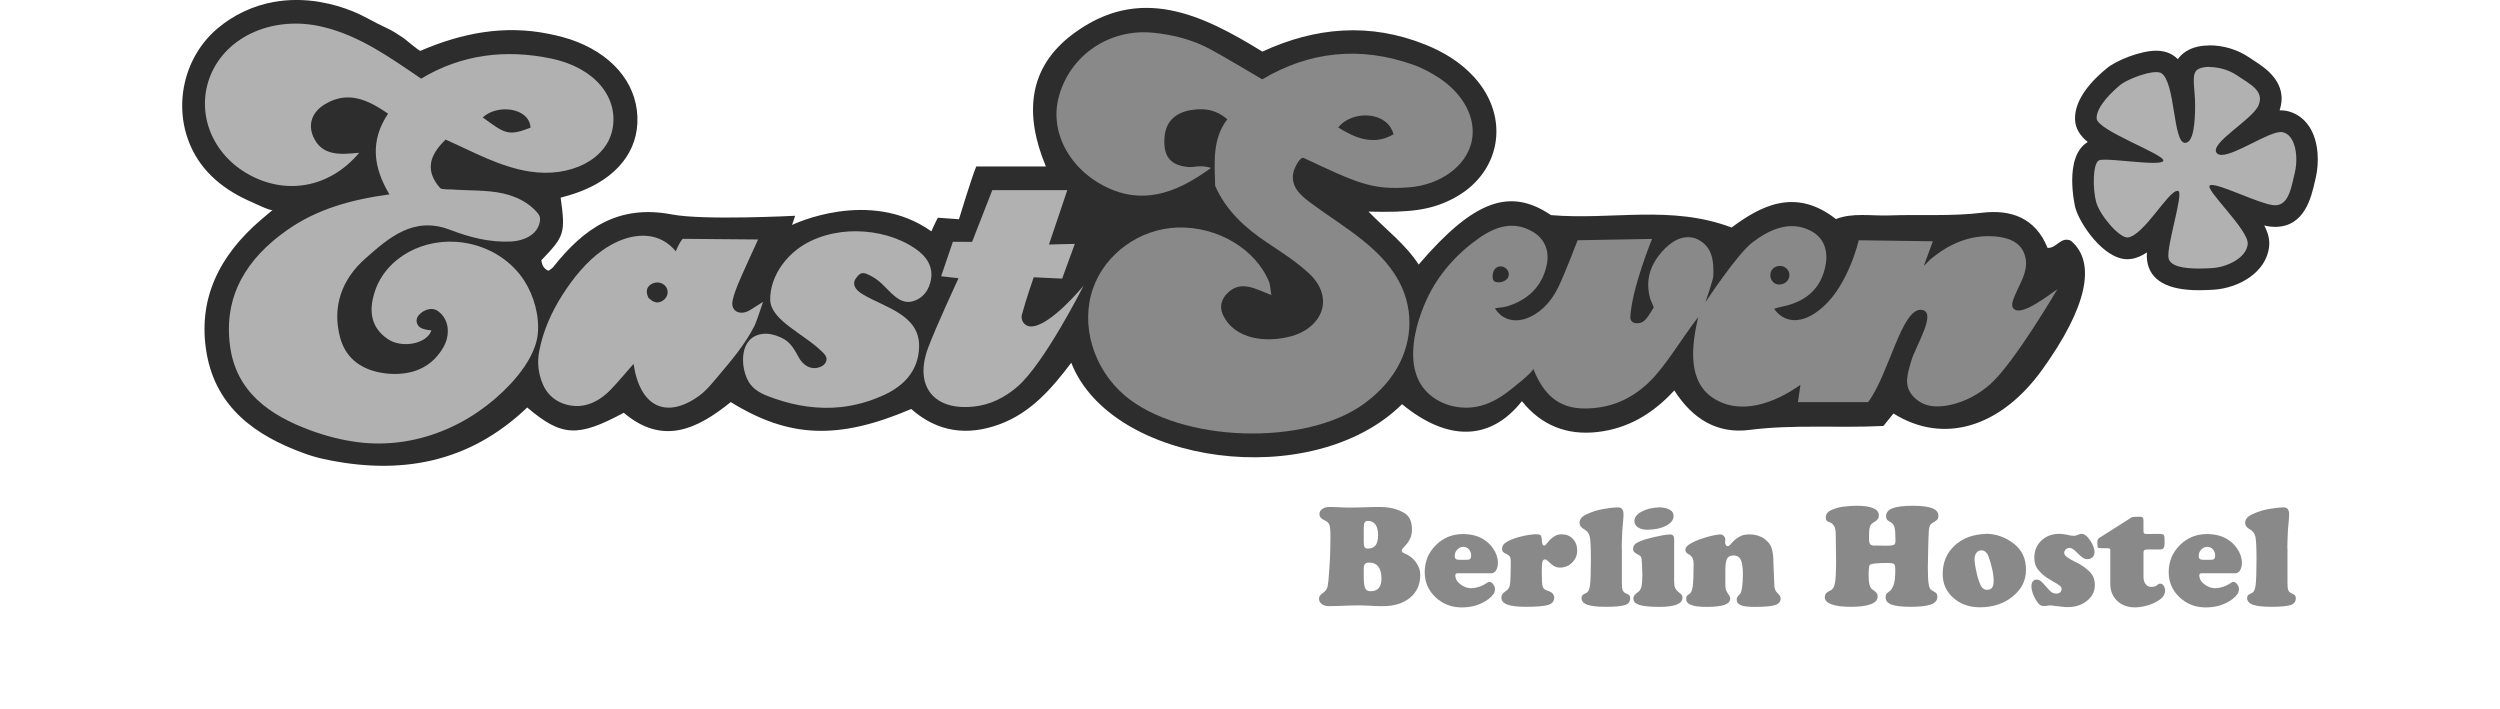
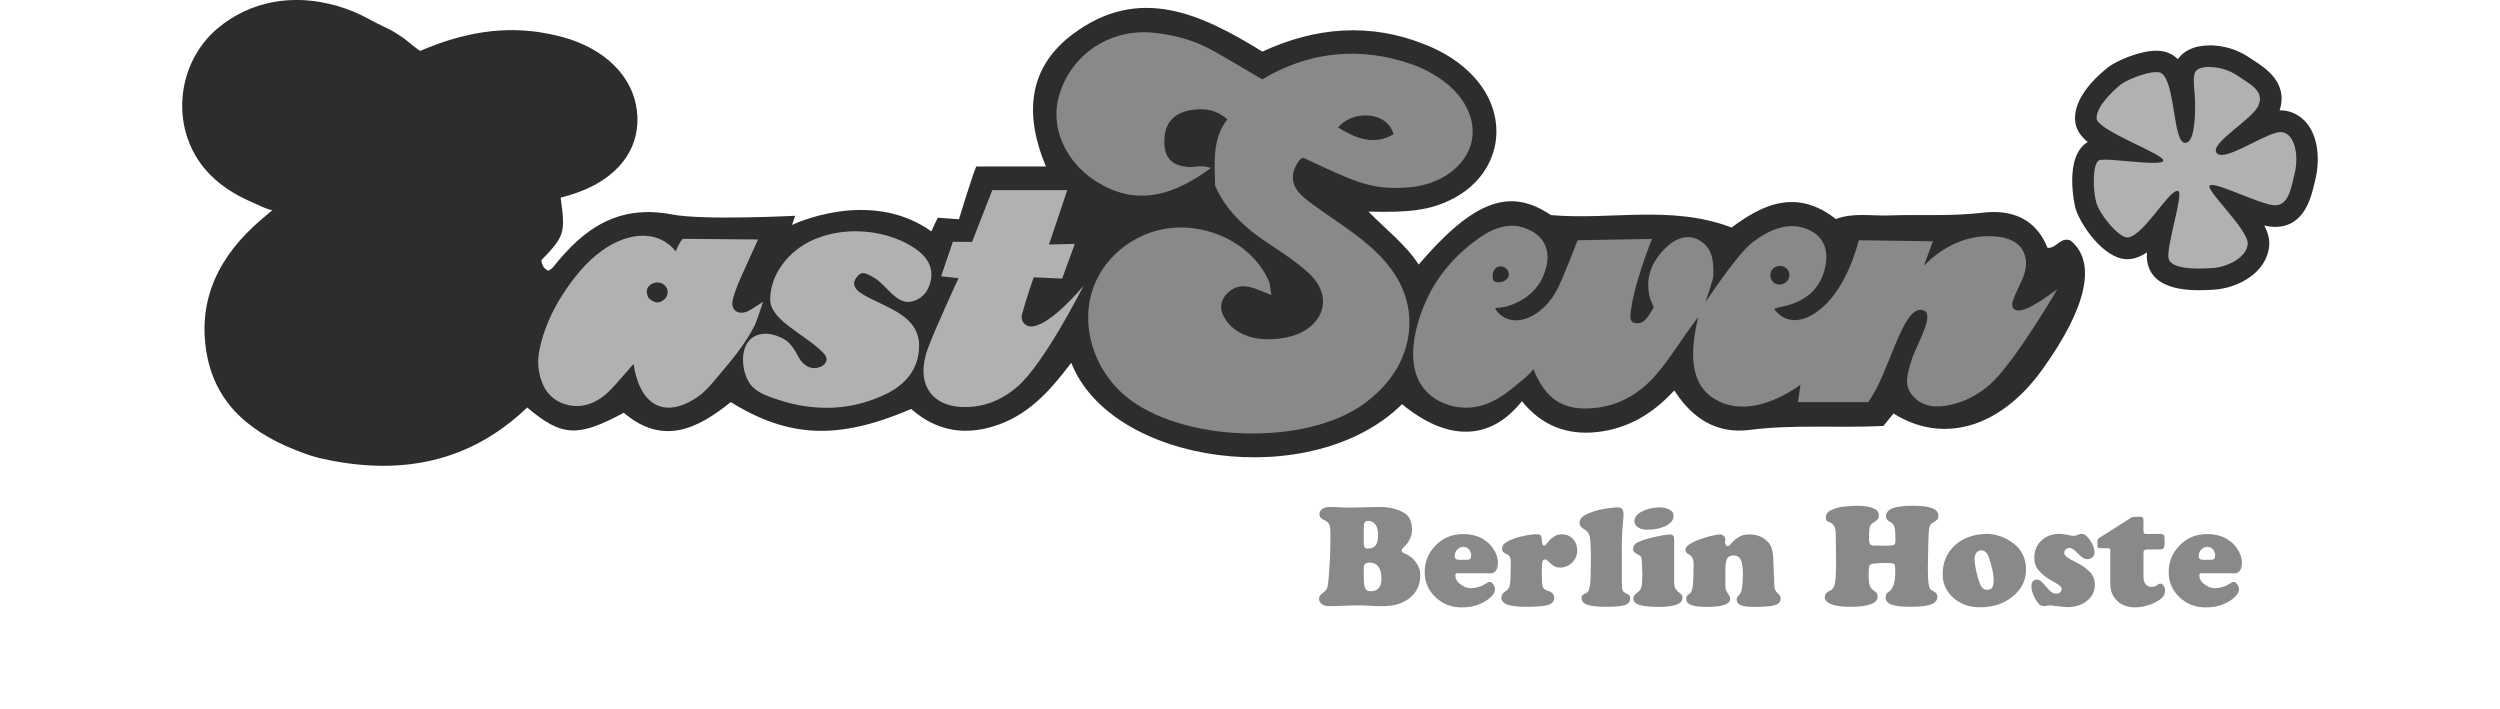
<svg xmlns="http://www.w3.org/2000/svg" width="247" height="70" viewBox="0 0 247 70" fill="none">
  <g clip-path="url(#clip0_4139_48)">
    <path d="M31.63 0.201C32.737 0.389 33.827 0.701 34.865 1.124C36.01 1.586 37.058 2.257 38.169 2.752C38.773 3.022 39.348 3.41 39.901 3.782C40.084 3.906 41.434 5.069 41.536 5.022C45.631 3.257 49.802 2.457 54.161 3.334C55.132 3.526 56.107 3.769 57.022 4.137C60.93 5.688 63.126 8.689 62.973 12.159C62.824 15.45 60.398 18.04 56.315 19.266C56.005 19.36 55.694 19.446 55.392 19.531C55.877 23.027 55.783 23.331 53.484 25.715C53.544 26.143 53.68 26.523 54.183 26.754C54.332 26.639 54.544 26.536 54.676 26.365C57.673 22.574 61.083 20.168 66.395 21.189C69.511 21.788 78.561 21.318 78.561 21.318L78.259 22.224C78.259 22.224 85.879 18.506 92.021 22.856C92.357 22.074 92.66 21.51 92.66 21.51L94.745 21.66C94.745 21.66 95.997 17.531 96.452 16.45H103.336C101.186 11.313 101.548 6.671 106.039 3.338C112.598 -1.534 118.724 1.402 124.722 5.099C129.983 2.667 135.355 2.21 140.829 4.411C142.617 5.129 144.239 6.112 145.563 7.53C149.364 11.608 148.291 17.352 143.285 19.762C141.264 20.736 139.348 21.019 135.206 20.907C136.981 22.728 138.867 24.134 140.165 26.139C145.661 19.715 149.224 18.535 153.238 21.254C159.304 21.767 165.055 20.215 171.082 22.476C173.913 20.378 177.352 18.476 181.388 21.643C183.057 20.989 184.874 21.348 186.662 21.284C189.718 21.172 192.775 21.39 195.835 21.019C198.683 20.677 201.105 21.523 202.297 24.489C203.2 24.557 203.608 23.322 204.604 23.784C207.154 25.938 206.201 30.361 201.782 36.511C197.649 42.264 191.996 43.935 187.075 40.853C186.73 41.281 186.385 41.708 186.083 42.084C181.605 42.311 177.221 41.913 172.845 42.477C169.703 42.879 167.251 41.443 165.421 38.575C163.284 40.905 160.811 42.341 157.839 42.682C154.834 43.029 152.293 42.046 150.365 39.635C147.261 43.563 143.047 43.653 138.522 39.934C129.689 48.67 109.806 45.948 105.839 35.84C103.889 38.43 101.829 40.776 98.794 41.905C95.584 43.101 92.617 42.7 90.029 40.409C82.844 43.477 77.978 43.298 72.197 39.725C68.941 42.362 65.501 44.076 61.628 40.781C57.081 43.23 55.498 43.153 52.088 40.259C46.342 45.764 39.471 47.003 31.894 45.332C31.247 45.191 30.613 44.995 29.991 44.768C25.232 43.033 21.363 40.264 20.422 34.938C19.473 29.541 21.703 25.215 25.756 21.741C26.062 21.476 26.373 21.22 26.944 20.736C26.769 20.882 25.181 20.1 24.943 19.997C24.262 19.702 23.593 19.373 22.959 18.984C21.754 18.249 20.665 17.313 19.83 16.163C16.821 12.009 17.634 6.094 21.461 2.834C23.044 1.487 24.994 0.564 27.037 0.197C28.557 -0.077 30.11 -0.06 31.63 0.197V0.201Z" fill="#2D2D2D" />
    <path d="M119.656 16.587C116.702 18.736 113.48 20.224 109.857 18.732C105.89 17.099 103.668 13.24 104.583 9.667C105.656 5.47 109.597 2.795 113.952 3.235C115.957 3.44 117.868 3.932 119.631 4.893C121.299 5.804 122.921 6.8 124.709 7.838C129.357 5.077 134.38 4.539 139.603 6.389C140.455 6.688 141.276 7.12 142.038 7.607C144.639 9.266 145.912 11.761 145.388 14.031C144.831 16.446 142.277 18.283 139.161 18.514C135.551 18.779 134.116 18.099 128.812 15.608C128.442 15.433 127.914 16.604 127.846 16.817C127.629 17.488 127.723 18.142 128.114 18.732C128.485 19.288 129.034 19.698 129.57 20.1C132.775 22.484 136.853 24.617 138.526 28.434C139.85 31.447 139.31 34.819 137.334 37.409C136.624 38.34 135.764 39.152 134.823 39.849C129.017 44.131 116.621 43.734 111.138 39.084C108.014 36.434 106.728 32.105 107.988 28.498C109.193 25.057 112.62 22.591 116.357 22.48C120.29 22.36 124.066 24.608 125.394 27.874C125.509 28.16 125.509 28.656 125.616 29.152C124.032 28.553 122.589 27.617 121.235 28.998C120.665 29.579 120.473 30.34 120.81 31.07C121.98 33.609 125.198 33.878 127.604 33.212C128.595 32.934 129.54 32.387 130.141 31.541C131.235 29.998 130.656 28.25 129.374 27.053C128.114 25.874 126.629 24.925 125.181 23.963C123.006 22.51 121.133 20.805 120.056 18.356C119.997 16.048 119.763 13.719 121.261 11.783C120.158 10.838 119.094 10.714 118.009 10.83C116.357 11.005 115.174 11.817 115.05 13.599C114.914 15.548 115.71 16.33 117.374 16.501C117.983 16.565 118.532 16.253 119.643 16.587H119.656ZM137.679 13.27C137.075 10.937 133.546 10.877 132.218 12.599C133.827 13.582 135.645 14.45 137.679 13.27Z" fill="#898989" />
-     <path d="M52.825 34.297C52.335 35.661 51.36 36.943 50.441 37.93C46.576 42.067 41.004 44.422 35.321 43.683C33.729 43.477 32.162 43.067 30.655 42.511C26.675 41.041 23.312 38.746 22.721 34.131C22.078 29.16 24.428 25.497 28.378 22.724C31.354 20.634 34.746 19.711 38.475 19.206C36.866 16.514 36.547 13.911 38.343 11.227C36.308 9.834 34.371 8.941 32.111 10.291C30.894 11.018 30.383 12.214 30.949 13.501C31.817 15.475 33.686 15.258 35.487 15.095C32.562 18.591 28.127 19.356 24.326 17.095C20.826 15.014 19.358 11.005 20.792 7.462C22.384 3.53 27.075 1.5 31.89 2.654C35.517 3.522 38.492 5.65 41.608 7.77C45.622 5.355 49.99 4.842 54.506 5.795C58.708 6.68 61.113 9.552 60.521 12.727C59.959 15.749 56.362 17.578 52.327 16.946C49.347 16.48 46.75 14.992 44.026 13.792C42.43 15.33 41.966 16.843 43.485 18.582C43.621 18.741 44.469 18.706 44.681 18.719C45.103 18.753 45.524 18.77 45.95 18.783C46.793 18.813 47.636 18.83 48.474 18.916C50.151 19.087 51.769 19.604 52.957 20.865C53.306 21.236 53.433 21.467 53.319 21.989C53.038 23.254 51.68 23.801 50.513 23.861C48.398 23.972 46.397 23.446 44.469 22.707C40.876 21.331 38.458 23.459 36.113 25.527C33.771 27.587 32.771 30.306 33.618 33.4C34.206 35.541 35.904 36.618 38.032 36.883C39.961 37.122 41.893 36.712 43.192 35.178C43.511 34.802 43.792 34.396 43.988 33.943C44.422 32.938 44.337 31.737 43.528 30.947C43.234 30.66 42.889 30.481 42.481 30.536C42.013 30.6 41.566 30.857 41.293 31.25C41.059 31.588 41.14 32.062 41.463 32.314C41.787 32.566 42.242 32.588 42.621 32.643C42.217 33.951 39.709 34.481 38.271 33.472C36.589 32.297 36.436 30.648 37.028 28.818C38.117 25.451 41.902 23.369 45.852 23.98C48.236 24.348 50.458 25.664 51.782 27.707C52.757 29.207 53.323 31.254 53.127 33.049C53.08 33.464 52.978 33.883 52.829 34.289L52.825 34.297ZM47.695 11.603C49.87 13.168 50.16 13.501 52.42 12.612C52.301 10.633 49.147 10.244 47.695 11.603Z" fill="#B1B1B1" />
    <path d="M139.982 32.306C140.233 31.323 140.591 30.378 140.974 29.549C142.102 27.109 143.924 25.075 146.108 23.536C147.717 22.399 149.539 21.767 151.454 22.908C152.659 23.626 153.089 24.839 152.825 26.134C152.395 28.267 150.994 29.609 148.943 30.254C148.564 30.374 148.151 30.383 147.7 30.451C149.087 32.729 152.412 31.592 153.953 28.391C154.668 26.904 155.869 23.737 155.869 23.737L163.224 23.604C163.224 23.604 161.228 28.455 161.075 31.336C161.062 31.618 161.258 31.866 161.534 31.917C162.526 32.096 162.862 31.152 163.373 30.404C163.412 30.348 163.075 29.626 163.041 29.519C162.952 29.216 162.892 28.9 162.862 28.583C162.803 27.976 162.867 27.361 163.058 26.78C163.407 25.711 164.271 24.622 165.187 23.976C165.961 23.429 166.945 23.224 167.805 23.686C169.137 24.404 169.345 25.677 169.273 27.301C169.26 27.617 168.498 29.861 168.498 29.861C168.498 29.861 171.602 25.13 173.138 23.951C174.803 22.677 176.825 21.754 178.864 22.784C180.23 23.472 180.626 24.775 180.371 26.177C179.932 28.588 178.327 29.861 175.995 30.31C175.76 30.357 175.535 30.434 175.284 30.502C176.195 31.844 177.965 32.22 180.09 30.348C182.652 28.087 183.644 23.737 183.644 23.737L190.966 23.839L190.076 26.267C190.076 26.267 190.693 25.647 190.761 25.592C192.477 24.177 194.371 23.288 196.653 23.335C197.862 23.356 199.347 23.656 199.918 24.869C200.756 26.647 199.334 28.194 198.849 29.797C198.773 30.049 198.777 30.357 198.977 30.528C199.615 31.075 201.224 29.964 201.761 29.622C202.135 29.383 202.502 29.126 202.855 28.861C202.974 28.771 203.229 28.643 203.306 28.511C203.306 28.511 199.015 35.857 196.631 37.964C195.512 38.952 194.175 39.678 192.702 40.003C191.374 40.294 190.025 40.246 189.025 39.161C188.033 38.088 188.475 36.874 188.837 35.648C189.28 34.139 191.4 30.844 189.884 30.618C187.897 30.319 186.658 36.947 184.568 39.734H177.638L177.885 38.02C175.356 39.815 171.959 41.106 169.239 39.311C166.808 37.708 167.055 34.396 167.783 31.331C166.076 33.528 164.51 36.289 162.824 37.858C161.04 39.52 159.002 40.362 156.55 40.358C153.94 40.358 152.463 38.913 151.476 36.413C151.59 36.699 149.207 38.537 148.909 38.759C148.023 39.422 147.031 39.96 145.942 40.174C144.154 40.524 142.14 39.994 140.872 38.618C139.314 36.93 139.454 34.387 139.982 32.301V32.306ZM174.956 26.887C174.773 27.438 175.118 28.147 175.846 28.109C176.339 28.083 176.782 27.72 176.795 27.199C176.808 26.562 176.203 26.16 175.62 26.301C175.262 26.387 175.045 26.617 174.956 26.887ZM147.632 27.784C147.691 27.831 147.772 27.865 147.874 27.882C148.44 27.981 149.207 27.609 149.049 26.938C148.977 26.626 148.7 26.374 148.385 26.327C147.874 26.25 147.542 26.634 147.483 27.1C147.449 27.378 147.453 27.634 147.632 27.78V27.784Z" fill="#898989" />
    <path d="M64.539 27.981C63.918 28.229 63.73 28.746 64.071 29.43C64.829 30.156 65.459 30.019 66.034 29.002C65.761 28.092 65.314 27.673 64.539 27.981Z" fill="#2D2D2D" />
-     <path d="M74.198 33.353H74.206C74.206 33.336 74.206 33.319 74.206 33.306C74.206 33.323 74.202 33.34 74.198 33.357V33.353Z" fill="#898989" />
    <path d="M75.39 29.823C75.39 29.823 74.79 30.207 74.487 30.395C74.104 30.639 73.764 30.887 73.287 30.895C72.593 30.913 72.244 30.378 72.376 29.729C72.487 29.177 72.687 28.635 72.895 28.117C73.249 27.246 74.9 23.66 74.9 23.66L67.455 23.596C67.455 23.596 67.174 23.835 66.766 24.827C65.22 22.946 62.947 23.002 61.019 23.869C60.483 24.109 59.972 24.408 59.495 24.75C57.907 25.878 56.613 27.502 55.566 29.139C54.493 30.819 53.667 32.678 53.284 34.639C53.059 35.785 53.169 36.849 53.621 37.939C53.991 38.84 54.689 39.516 55.6 39.858C57.375 40.52 59.027 39.858 60.338 38.499C61.066 37.742 61.734 36.926 62.594 35.951C63.237 40.259 65.863 41.43 69.085 39.097C69.75 38.614 70.294 37.947 70.822 37.319C72.265 35.605 73.521 34.169 74.56 32.165C74.717 31.861 75.394 29.814 75.394 29.814L75.39 29.823ZM64.071 29.43C63.73 28.746 63.914 28.229 64.539 27.981C65.152 27.737 65.918 28.1 65.961 28.814C65.991 29.301 65.638 29.695 65.199 29.84C64.765 29.985 64.377 29.72 64.071 29.43Z" fill="#B1B1B1" />
    <path d="M90.391 24.54C88.726 23.408 86.657 22.878 84.661 22.848C82.665 22.818 80.413 23.356 78.736 24.651C78.161 25.096 77.654 25.622 77.233 26.216C76.535 27.203 76.079 28.399 76.096 29.622C76.114 30.729 77.152 31.622 77.952 32.242C79.059 33.105 80.272 33.806 81.277 34.802C81.443 34.968 81.613 35.152 81.656 35.387C81.711 35.721 81.469 36.045 81.166 36.195C80.204 36.674 79.323 36.109 78.876 35.242C78.621 34.746 78.297 34.195 77.884 33.815C77.471 33.434 76.786 33.148 76.228 33.032C75.607 32.904 74.926 32.977 74.389 33.323C72.989 34.233 73.261 36.836 74.151 37.99C74.739 38.751 75.666 39.08 76.543 39.383C78.642 40.118 80.881 40.46 83.099 40.217C84.58 40.054 86.028 39.635 87.377 39.007C89.352 38.093 90.774 36.571 90.808 34.216C90.85 31.113 87.454 30.387 85.317 29.122C85.053 28.964 84.784 28.793 84.597 28.549C84.359 28.237 84.308 27.861 84.538 27.536C84.67 27.352 84.81 27.16 85.006 27.049C85.376 26.844 85.866 27.173 86.194 27.344C86.564 27.541 86.892 27.814 87.198 28.105C88.037 28.891 88.918 30.152 90.225 29.754C91.021 29.511 91.634 28.93 91.91 27.929C92.328 26.408 91.549 25.322 90.395 24.536L90.391 24.54Z" fill="#B1B1B1" />
    <path d="M100.471 38.246C99.245 39.285 97.853 39.986 96.248 40.165C92.247 40.614 90.289 38.135 91.698 34.361C92.481 32.267 94.703 27.489 94.703 27.489L92.983 27.293L94.145 23.886L96.04 23.899L98.04 18.783H105.451L103.638 24.156L106.192 24.096L104.94 27.528L102.131 27.395C102.131 27.395 101.382 29.528 100.965 31.084C100.807 31.66 101.233 32.242 101.833 32.255C103.744 32.289 107.06 28.22 107.06 28.22C107.06 28.22 103.17 35.96 100.475 38.242L100.471 38.246Z" fill="#B1B1B1" />
    <path d="M135.1 59.833C135.002 59.829 134.912 59.825 134.823 59.825C134.725 59.816 134.631 59.812 134.534 59.812H134.244C134.023 59.812 133.801 59.812 133.584 59.821C133.367 59.825 133.146 59.833 132.924 59.842C132.656 59.85 132.384 59.859 132.107 59.872C131.83 59.88 131.558 59.885 131.29 59.885C131 59.885 130.766 59.816 130.588 59.679C130.409 59.543 130.319 59.368 130.319 59.158C130.319 59.06 130.345 58.97 130.392 58.889C130.439 58.808 130.507 58.731 130.596 58.662C130.656 58.624 130.707 58.585 130.754 58.547C130.8 58.508 130.843 58.47 130.885 58.432C131.022 58.308 131.107 58.167 131.145 58.017C131.183 57.867 131.213 57.684 131.23 57.474C131.239 57.436 131.247 57.397 131.252 57.359C131.256 57.32 131.26 57.278 131.26 57.226C131.29 56.867 131.315 56.513 131.341 56.158C131.367 55.803 131.388 55.449 131.405 55.09C131.413 54.739 131.422 54.389 131.435 54.038C131.447 53.688 131.447 53.329 131.447 52.97C131.447 52.418 131.413 52.047 131.345 51.858C131.277 51.67 131.12 51.517 130.868 51.401C130.86 51.401 130.851 51.401 130.847 51.393C130.843 51.388 130.834 51.384 130.826 51.384C130.673 51.316 130.558 51.234 130.477 51.136C130.4 51.038 130.362 50.927 130.362 50.803C130.362 50.589 130.451 50.418 130.639 50.286C130.822 50.153 131.06 50.089 131.349 50.089C131.511 50.089 131.677 50.089 131.843 50.098C132.009 50.102 132.175 50.111 132.35 50.119C132.512 50.128 132.678 50.136 132.844 50.14C133.005 50.145 133.171 50.149 133.337 50.149C133.58 50.149 133.818 50.149 134.061 50.14C134.304 50.132 134.546 50.128 134.797 50.119C135.04 50.111 135.278 50.102 135.521 50.098C135.764 50.093 136.002 50.089 136.245 50.089C136.36 50.089 136.475 50.089 136.594 50.098C136.709 50.102 136.828 50.111 136.956 50.119C137.594 50.179 138.177 50.358 138.705 50.657C139.237 50.957 139.501 51.504 139.501 52.299C139.501 52.636 139.45 52.923 139.344 53.158C139.237 53.389 139.122 53.585 138.995 53.739C138.867 53.893 138.752 54.021 138.646 54.124C138.539 54.226 138.488 54.316 138.488 54.393C138.488 54.44 138.501 54.483 138.531 54.525C138.56 54.564 138.607 54.598 138.675 54.628C138.684 54.636 138.701 54.645 138.726 54.658C138.752 54.666 138.773 54.679 138.79 54.688C139.246 54.871 139.612 55.158 139.897 55.551C140.182 55.944 140.323 56.363 140.323 56.807C140.323 57.748 139.986 58.496 139.318 59.051C138.646 59.607 137.752 59.889 136.632 59.889H136.321C136.219 59.889 136.117 59.885 136.011 59.876C135.904 59.876 135.802 59.876 135.7 59.868C135.598 59.863 135.496 59.855 135.389 59.846C135.291 59.846 135.198 59.846 135.1 59.838V59.833ZM134.738 52.098V53.564C134.738 53.807 134.768 53.974 134.823 54.064C134.883 54.158 134.981 54.2 135.125 54.2C135.483 54.2 135.742 54.094 135.908 53.88C136.07 53.666 136.155 53.333 136.155 52.876C136.155 52.418 136.07 52.072 135.896 51.829C135.721 51.585 135.474 51.465 135.159 51.465C135.006 51.465 134.895 51.512 134.836 51.611C134.772 51.709 134.742 51.871 134.742 52.106V52.093L134.738 52.098ZM134.738 56.196V56.863C134.738 57.491 134.785 57.91 134.874 58.111C134.968 58.316 135.151 58.414 135.432 58.414C135.781 58.414 136.04 58.312 136.219 58.102C136.398 57.893 136.487 57.581 136.487 57.166C136.487 56.654 136.385 56.261 136.185 55.991C135.981 55.722 135.687 55.585 135.304 55.585C135.091 55.585 134.946 55.628 134.861 55.718C134.776 55.807 134.738 55.97 134.738 56.214V56.201V56.196Z" fill="#898989" />
    <path d="M144.001 56.632C143.924 56.641 143.869 56.662 143.835 56.692C143.801 56.722 143.784 56.769 143.784 56.838C143.784 57.128 143.898 57.38 144.133 57.594C144.362 57.808 144.614 57.957 144.886 58.043C144.963 58.064 145.044 58.077 145.124 58.094C145.205 58.107 145.282 58.115 145.35 58.115C145.435 58.115 145.529 58.107 145.631 58.094C145.733 58.081 145.835 58.06 145.942 58.03C146.095 57.992 146.248 57.94 146.397 57.876C146.546 57.812 146.674 57.744 146.78 57.667C146.857 57.62 146.917 57.581 146.955 57.56C146.993 57.538 147.031 57.517 147.07 57.509C147.078 57.5 147.091 57.496 147.104 57.496H147.155C147.27 57.496 147.372 57.543 147.457 57.641C147.542 57.739 147.61 57.846 147.661 57.962C147.67 58.009 147.678 58.051 147.691 58.094C147.7 58.133 147.704 58.171 147.704 58.209C147.704 58.376 147.653 58.539 147.547 58.697C147.44 58.855 147.283 59.017 147.07 59.184C146.695 59.466 146.287 59.671 145.848 59.808C145.41 59.945 144.933 60.013 144.422 60.013C143.4 60.013 142.532 59.675 141.825 59.004C141.119 58.333 140.761 57.509 140.761 56.543C140.761 55.487 141.127 54.594 141.859 53.863C142.592 53.132 143.486 52.765 144.537 52.765C145.018 52.765 145.456 52.829 145.848 52.953C146.24 53.077 146.593 53.273 146.912 53.534C147.134 53.709 147.325 53.914 147.491 54.149C147.657 54.384 147.781 54.624 147.866 54.863C147.904 54.987 147.934 55.111 147.959 55.226C147.985 55.342 147.993 55.453 147.993 55.56C147.993 55.889 147.934 56.15 147.815 56.346C147.696 56.543 147.53 56.641 147.317 56.641H144.001V56.632ZM144.899 55.308C145.052 55.316 145.167 55.291 145.239 55.222C145.312 55.154 145.35 55.047 145.35 54.902C145.35 54.649 145.278 54.44 145.133 54.278C144.988 54.115 144.801 54.03 144.567 54.03C144.333 54.03 144.15 54.119 143.979 54.295C143.809 54.474 143.728 54.679 143.728 54.919C143.728 55.064 143.762 55.162 143.83 55.222C143.898 55.278 144.013 55.308 144.179 55.308H144.903H144.899Z" fill="#898989" />
    <path d="M152.323 53.273V53.316C152.323 53.316 152.327 53.342 152.335 53.359V53.483C152.335 53.483 152.34 53.508 152.348 53.521C152.357 53.619 152.378 53.709 152.408 53.786C152.438 53.859 152.493 53.897 152.582 53.897C152.642 53.897 152.714 53.842 152.799 53.726C152.885 53.615 152.995 53.483 153.131 53.337C153.268 53.201 153.429 53.077 153.617 52.961C153.804 52.85 154.034 52.79 154.306 52.79C154.749 52.79 155.115 52.94 155.4 53.243C155.685 53.547 155.826 53.931 155.826 54.397C155.826 54.863 155.66 55.248 155.332 55.581C155.004 55.91 154.604 56.077 154.132 56.077C154.034 56.077 153.949 56.068 153.872 56.056C153.795 56.043 153.719 56.013 153.642 55.974C153.536 55.936 153.429 55.872 153.314 55.778C153.204 55.684 153.072 55.568 152.919 55.423C152.889 55.393 152.859 55.367 152.833 55.342C152.808 55.316 152.782 55.299 152.761 55.291C152.74 55.291 152.723 55.291 152.701 55.282C152.68 55.278 152.663 55.273 152.642 55.273C152.518 55.273 152.433 55.35 152.391 55.5C152.348 55.65 152.327 55.966 152.327 56.453C152.327 57.239 152.352 57.731 152.408 57.927C152.459 58.124 152.612 58.269 152.863 58.355C152.872 58.355 152.88 58.355 152.893 58.363C152.906 58.372 152.91 58.372 152.923 58.372C153.127 58.432 153.28 58.517 153.391 58.633C153.502 58.748 153.557 58.885 153.557 59.039C153.557 59.398 153.361 59.641 152.965 59.765C152.57 59.889 151.833 59.953 150.752 59.953C149.93 59.953 149.326 59.88 148.93 59.735C148.534 59.59 148.338 59.359 148.338 59.051C148.338 58.966 148.351 58.885 148.381 58.812C148.411 58.739 148.453 58.671 148.513 58.603C148.551 58.573 148.594 58.543 148.636 58.509C148.679 58.474 148.726 58.44 148.772 58.398C148.781 58.389 148.79 58.38 148.802 58.376C148.811 58.372 148.824 58.363 148.832 58.355C149.007 58.227 149.117 58.06 149.164 57.85C149.211 57.641 149.241 57.235 149.249 56.637C149.258 56.286 149.262 56.013 149.262 55.816V55.461C149.262 55.209 149.219 55.038 149.13 54.944C149.041 54.85 148.947 54.782 148.841 54.735C148.819 54.726 148.807 54.718 148.798 54.714C148.79 54.709 148.777 54.705 148.768 54.705C148.67 54.658 148.585 54.602 148.513 54.538C148.44 54.474 148.406 54.363 148.406 54.196C148.406 53.914 148.594 53.679 148.964 53.483C149.334 53.29 149.743 53.136 150.186 53.03C150.505 52.944 150.811 52.88 151.105 52.842C151.399 52.803 151.625 52.782 151.778 52.782C151.991 52.782 152.131 52.812 152.199 52.876C152.267 52.94 152.31 53.077 152.331 53.29V53.278L152.323 53.273Z" fill="#898989" />
    <path d="M160.24 54.188V57.59C160.24 57.949 160.266 58.192 160.321 58.316C160.372 58.44 160.479 58.543 160.632 58.62C160.67 58.641 160.708 58.654 160.738 58.671C160.768 58.688 160.802 58.701 160.832 58.722C160.93 58.769 160.989 58.825 161.019 58.88C161.049 58.94 161.062 59.017 161.062 59.111C161.062 59.44 160.892 59.663 160.547 59.778C160.206 59.893 159.585 59.953 158.687 59.953C157.788 59.953 157.209 59.885 156.826 59.748C156.443 59.611 156.256 59.389 156.256 59.081C156.256 58.936 156.303 58.829 156.401 58.761C156.499 58.692 156.605 58.637 156.72 58.586C156.911 58.509 157.039 58.248 157.094 57.808C157.15 57.367 157.18 56.526 157.18 55.286C157.18 54.132 157.146 53.393 157.077 53.064C157.009 52.735 156.848 52.491 156.584 52.337C156.516 52.299 156.46 52.26 156.409 52.226C156.362 52.192 156.315 52.158 156.277 52.119C156.201 52.051 156.145 51.978 156.111 51.901C156.077 51.824 156.06 51.739 156.06 51.641C156.06 51.32 156.269 51.055 156.682 50.85C157.094 50.645 157.55 50.478 158.044 50.363C158.41 50.286 158.759 50.226 159.087 50.188C159.414 50.149 159.666 50.128 159.84 50.128C160.032 50.128 160.176 50.183 160.266 50.294C160.355 50.406 160.402 50.581 160.402 50.824C160.402 50.884 160.398 50.999 160.389 51.175C160.381 51.35 160.359 51.581 160.33 51.871C160.308 52.064 160.296 52.26 160.279 52.453C160.266 52.645 160.257 52.842 160.257 53.034C160.249 53.226 160.24 53.423 160.236 53.615C160.232 53.807 160.227 54.004 160.227 54.196V54.184L160.24 54.188Z" fill="#898989" />
    <path d="M165.404 53.218V57.355C165.404 57.667 165.429 57.893 165.485 58.038C165.536 58.184 165.634 58.316 165.766 58.432C165.774 58.44 165.787 58.453 165.8 58.47C165.812 58.487 165.829 58.496 165.851 58.504C165.927 58.564 165.991 58.615 166.038 58.658C166.085 58.701 166.123 58.744 166.153 58.782C166.183 58.821 166.2 58.863 166.212 58.906C166.225 58.949 166.225 59 166.225 59.06C166.225 59.359 166.034 59.586 165.646 59.735C165.259 59.885 164.693 59.962 163.939 59.962C163.05 59.962 162.403 59.898 161.994 59.774C161.585 59.65 161.381 59.44 161.381 59.15C161.381 58.996 161.424 58.872 161.513 58.778C161.602 58.684 161.696 58.598 161.802 58.521C161.811 58.521 161.815 58.517 161.815 58.508L161.837 58.487C161.837 58.487 161.849 58.479 161.858 58.479C162.011 58.372 162.117 58.197 162.177 57.949C162.237 57.701 162.262 57.342 162.262 56.863V56.632C162.262 56.555 162.258 56.47 162.249 56.384C162.249 56.307 162.249 56.231 162.241 56.154C162.237 56.077 162.232 56 162.232 55.919V55.73C162.211 55.449 162.198 55.26 162.181 55.171C162.164 55.081 162.13 55.004 162.075 54.944C162.066 54.936 162.054 54.927 162.045 54.923C162.037 54.919 162.028 54.91 162.015 54.901C161.986 54.88 161.956 54.859 161.922 54.837C161.888 54.816 161.854 54.795 161.815 54.786C161.807 54.778 161.79 54.765 161.773 54.756C161.658 54.696 161.56 54.632 161.475 54.559C161.394 54.487 161.351 54.371 161.351 54.218C161.351 54.064 161.402 53.923 161.509 53.803C161.615 53.683 161.807 53.568 162.088 53.461C162.241 53.393 162.428 53.329 162.645 53.264C162.862 53.2 163.118 53.136 163.407 53.068C163.727 52.991 164.016 52.931 164.284 52.884C164.548 52.841 164.786 52.816 164.999 52.803C165.136 52.803 165.233 52.841 165.302 52.918C165.37 52.995 165.404 53.102 165.404 53.239V53.226V53.218ZM163.956 50.119C164.025 50.128 164.097 50.136 164.182 50.14C164.263 50.145 164.344 50.157 164.42 50.175C164.65 50.213 164.863 50.294 165.059 50.418C165.25 50.542 165.348 50.734 165.348 50.995C165.348 51.371 165.097 51.688 164.595 51.948C164.093 52.209 163.471 52.337 162.726 52.337C162.36 52.337 162.062 52.256 161.828 52.098C161.598 51.94 161.479 51.73 161.479 51.469C161.479 51.115 161.717 50.807 162.194 50.546C162.671 50.286 163.258 50.149 163.952 50.128V50.115L163.956 50.119Z" fill="#898989" />
    <path d="M175.203 55.359L175.305 57.85C175.305 57.987 175.326 58.107 175.365 58.214C175.403 58.321 175.454 58.415 175.522 58.492C175.539 58.513 175.556 58.53 175.573 58.543C175.59 58.556 175.603 58.573 175.624 58.594L175.637 58.607C175.705 58.675 175.769 58.748 175.833 58.833C175.897 58.919 175.926 59.017 175.926 59.133C175.926 59.453 175.739 59.671 175.369 59.786C174.998 59.902 174.309 59.962 173.309 59.962C172.708 59.962 172.274 59.906 171.997 59.795C171.721 59.684 171.585 59.496 171.585 59.235C171.585 59.15 171.602 59.073 171.644 59.004C171.682 58.936 171.729 58.872 171.789 58.816C171.797 58.808 171.806 58.795 171.819 58.786C171.827 58.778 171.836 58.769 171.848 58.757C171.857 58.748 171.87 58.735 171.878 58.722C171.887 58.709 171.895 58.697 171.908 58.688C171.993 58.603 172.066 58.385 172.117 58.034C172.168 57.684 172.198 57.256 172.198 56.739C172.198 56.073 172.125 55.594 171.989 55.308C171.848 55.021 171.61 54.88 171.274 54.88C170.976 54.88 170.763 54.983 170.644 55.184C170.525 55.389 170.465 55.756 170.465 56.286V57.679C170.465 57.885 170.474 58.043 170.495 58.158C170.512 58.274 170.559 58.385 170.627 58.492C170.627 58.5 170.631 58.513 170.64 58.526C170.648 58.539 170.657 58.551 170.669 58.56C170.678 58.581 170.691 58.598 170.703 58.62C170.716 58.641 170.729 58.658 170.737 58.68C170.797 58.748 170.844 58.821 170.882 58.898C170.92 58.974 170.942 59.056 170.942 59.145C170.942 59.428 170.75 59.633 170.371 59.765C169.988 59.898 169.388 59.962 168.571 59.962C167.915 59.962 167.421 59.898 167.094 59.774C166.766 59.65 166.6 59.453 166.6 59.192C166.6 59.115 166.6 59.056 166.608 59.009C166.613 58.966 166.63 58.923 166.659 58.885C166.689 58.855 166.723 58.821 166.766 58.782C166.808 58.744 166.868 58.701 166.949 58.65C167.094 58.543 167.192 58.295 167.247 57.902C167.298 57.509 167.328 56.799 167.328 55.769C167.328 55.457 167.285 55.239 167.204 55.107C167.123 54.974 167.03 54.876 166.923 54.807C166.902 54.799 166.881 54.786 166.86 54.773C166.834 54.761 166.813 54.748 166.796 54.739C166.719 54.692 166.655 54.637 166.6 54.577C166.549 54.517 166.519 54.431 166.519 54.316C166.519 54.094 166.706 53.88 167.077 53.675C167.447 53.47 167.856 53.299 168.298 53.166C168.647 53.051 168.975 52.961 169.29 52.897C169.605 52.833 169.826 52.803 169.963 52.803C170.099 52.803 170.214 52.854 170.312 52.957C170.41 53.059 170.457 53.184 170.457 53.329V53.389C170.457 53.419 170.452 53.457 170.444 53.504V53.636C170.452 53.713 170.478 53.786 170.516 53.855C170.554 53.923 170.623 53.957 170.72 53.957C170.797 53.957 170.882 53.897 170.98 53.778C171.078 53.658 171.201 53.525 171.355 53.38C171.508 53.235 171.704 53.102 171.942 52.978C172.176 52.859 172.478 52.799 172.845 52.799C173.134 52.799 173.411 52.842 173.679 52.923C173.943 53.004 174.177 53.124 174.381 53.278C174.39 53.278 174.398 53.278 174.403 53.286C174.407 53.29 174.411 53.299 174.411 53.307C174.701 53.53 174.901 53.786 175.011 54.081C175.122 54.372 175.19 54.807 175.22 55.393V55.38L175.203 55.359Z" fill="#898989" />
    <path d="M185.262 53.897L186.1 53.91C186.488 53.919 186.756 53.91 186.909 53.889C187.062 53.863 187.16 53.825 187.198 53.765C187.215 53.735 187.232 53.692 187.25 53.641C187.262 53.589 187.271 53.525 187.271 53.457V53.312C187.271 52.769 187.241 52.376 187.186 52.136C187.126 51.897 187.015 51.73 186.854 51.632C186.768 51.585 186.692 51.538 186.628 51.499C186.564 51.461 186.513 51.423 186.475 51.384C186.428 51.324 186.394 51.269 186.373 51.209C186.351 51.149 186.343 51.081 186.343 51.004C186.343 50.645 186.556 50.38 186.981 50.217C187.407 50.051 188.075 49.969 188.995 49.969C189.855 49.969 190.489 50.051 190.898 50.209C191.306 50.367 191.515 50.615 191.515 50.944C191.515 51.136 191.468 51.277 191.379 51.358C191.285 51.44 191.187 51.517 191.081 51.585H191.051C190.966 51.632 190.885 51.688 190.812 51.747C190.74 51.807 190.689 51.888 190.659 51.995C190.659 52.004 190.659 52.017 190.651 52.029C190.642 52.042 190.638 52.055 190.629 52.064C190.6 52.179 190.578 52.32 190.566 52.478C190.553 52.636 190.54 52.906 190.531 53.286C190.531 53.354 190.531 53.427 190.523 53.513C190.519 53.594 190.514 53.679 190.514 53.769L190.472 55.996V56.098C190.472 56.846 190.497 57.38 190.553 57.701C190.604 58.021 190.693 58.218 190.821 58.299C190.838 58.308 190.855 58.321 190.872 58.329C190.885 58.338 190.902 58.35 190.923 58.359C190.932 58.359 190.936 58.363 190.936 58.372C191.059 58.432 191.174 58.5 191.268 58.581C191.366 58.662 191.413 58.786 191.413 58.953C191.413 59.312 191.2 59.569 190.774 59.722C190.348 59.876 189.68 59.953 188.761 59.953C187.909 59.953 187.288 59.88 186.892 59.735C186.496 59.59 186.3 59.359 186.3 59.038C186.3 58.872 186.326 58.756 186.373 58.688C186.419 58.62 186.483 58.564 186.56 58.513C186.59 58.483 186.624 58.457 186.662 58.432C186.7 58.406 186.739 58.376 186.777 58.338C186.892 58.222 187.003 58.026 187.101 57.748C187.203 57.47 187.254 56.996 187.254 56.316C187.254 55.987 187.211 55.786 187.13 55.722C187.049 55.658 186.815 55.62 186.428 55.62C185.955 55.62 185.568 55.637 185.262 55.671C184.955 55.705 184.781 55.756 184.734 55.825C184.695 55.863 184.666 55.978 184.649 56.175C184.627 56.367 184.619 56.598 184.619 56.859C184.619 57.265 184.653 57.585 184.721 57.812C184.789 58.038 184.9 58.197 185.053 58.282C185.176 58.359 185.287 58.449 185.377 58.551C185.47 58.654 185.513 58.786 185.513 58.953C185.513 59.282 185.283 59.53 184.823 59.701C184.363 59.872 183.708 59.953 182.848 59.953C181.988 59.953 181.396 59.872 180.954 59.705C180.511 59.543 180.29 59.308 180.29 59.009C180.29 58.816 180.354 58.667 180.477 58.564C180.6 58.462 180.741 58.376 180.898 58.312C181.103 58.205 181.235 57.953 181.303 57.547C181.371 57.145 181.405 56.423 181.405 55.376C181.405 55.162 181.405 54.953 181.396 54.743C181.392 54.534 181.388 54.325 181.388 54.111C181.388 53.897 181.388 53.688 181.379 53.478C181.375 53.269 181.371 53.059 181.371 52.846C181.371 52.427 181.32 52.136 181.218 51.978C181.115 51.82 181.005 51.709 180.877 51.649C180.847 51.641 180.818 51.628 180.792 51.611C180.762 51.598 180.732 51.585 180.707 51.576C180.622 51.547 180.545 51.504 180.481 51.444C180.417 51.384 180.388 51.282 180.388 51.136C180.388 50.816 180.558 50.572 180.894 50.414C181.23 50.252 181.605 50.14 182.009 50.072C182.29 50.034 182.559 50.008 182.818 49.991C183.078 49.978 183.282 49.969 183.427 49.969C184.142 49.969 184.687 50.046 185.062 50.205C185.436 50.358 185.628 50.593 185.628 50.905C185.628 51.012 185.615 51.102 185.585 51.175C185.555 51.247 185.504 51.32 185.428 51.388C185.389 51.427 185.342 51.465 185.283 51.504C185.223 51.542 185.159 51.585 185.079 51.636C185.07 51.636 185.057 51.641 185.049 51.649C184.883 51.764 184.781 51.918 184.729 52.102C184.678 52.286 184.657 52.653 184.657 53.196C184.657 53.478 184.695 53.666 184.772 53.765C184.849 53.863 185.01 53.91 185.249 53.91V53.897H185.262Z" fill="#898989" />
    <path d="M196.189 52.735C197.202 52.743 198.117 53.064 198.939 53.692C199.76 54.32 200.169 55.184 200.169 56.278C200.169 57.372 199.73 58.218 198.853 58.932C197.977 59.645 196.895 60 195.61 60C194.558 60 193.682 59.688 192.983 59.064C192.285 58.44 191.936 57.658 191.936 56.718C191.936 55.577 192.328 54.636 193.115 53.906C193.903 53.175 194.924 52.79 196.189 52.752V52.739V52.735ZM195.261 54.632C195.146 54.782 195.086 54.983 195.086 55.235C195.086 55.401 195.103 55.607 195.146 55.859C195.184 56.111 195.239 56.372 195.303 56.645C195.342 56.829 195.388 57.013 195.448 57.192C195.508 57.372 195.563 57.538 195.623 57.692C195.699 57.885 195.797 58.03 195.912 58.128C196.027 58.227 196.167 58.273 196.333 58.273C196.555 58.273 196.717 58.201 196.819 58.06C196.921 57.919 196.972 57.692 196.972 57.38C196.972 57.184 196.955 56.966 196.921 56.722C196.887 56.478 196.836 56.231 196.768 55.978C196.721 55.782 196.666 55.594 196.61 55.401C196.551 55.213 196.491 55.034 196.423 54.867C196.355 54.722 196.265 54.602 196.146 54.508C196.031 54.414 195.891 54.371 195.725 54.371C195.533 54.393 195.376 54.474 195.261 54.624V54.632Z" fill="#898989" />
    <path d="M203.17 59.885C203.127 59.876 203.085 59.872 203.046 59.872C202.961 59.85 202.872 59.838 202.787 59.829C202.702 59.821 202.612 59.816 202.527 59.816H202.455C202.455 59.816 202.412 59.816 202.391 59.825C202.37 59.833 202.34 59.833 202.31 59.833C202.25 59.85 202.195 59.863 202.135 59.863C202.114 59.872 202.093 59.876 202.072 59.876H202.008C201.893 59.876 201.799 59.868 201.727 59.846C201.654 59.825 201.586 59.795 201.518 59.744C201.488 59.727 201.463 59.701 201.437 59.671C201.412 59.641 201.386 59.607 201.356 59.568C201.259 59.453 201.169 59.321 201.088 59.171C201.007 59.021 200.935 58.876 200.88 58.731C200.824 58.586 200.778 58.444 200.748 58.303C200.718 58.162 200.705 58.038 200.705 57.919C200.705 57.718 200.752 57.56 200.841 57.44C200.931 57.325 201.054 57.265 201.212 57.265C201.386 57.265 201.535 57.325 201.667 57.44C201.799 57.556 201.927 57.692 202.05 57.846C202.067 57.867 202.084 57.885 202.101 57.906C202.114 57.927 202.131 57.94 202.152 57.949C202.289 58.124 202.433 58.282 202.595 58.427C202.753 58.573 202.944 58.645 203.166 58.645C203.327 58.645 203.459 58.603 203.549 58.521C203.638 58.44 203.685 58.321 203.685 58.167C203.685 58.12 203.672 58.068 203.642 58.021C203.613 57.974 203.57 57.923 203.51 57.876C203.387 57.769 203.217 57.658 203.004 57.543C202.791 57.427 202.57 57.295 202.34 57.15C202.003 56.936 201.693 56.666 201.412 56.342C201.131 56.017 200.99 55.602 200.99 55.098C200.99 54.41 201.224 53.846 201.693 53.406C202.161 52.965 202.757 52.743 203.481 52.743C203.604 52.743 203.727 52.752 203.851 52.773C203.97 52.794 204.089 52.812 204.204 52.833C204.319 52.863 204.438 52.884 204.558 52.906C204.677 52.927 204.8 52.935 204.928 52.935C204.996 52.935 205.06 52.927 205.115 52.906C205.175 52.889 205.234 52.863 205.302 52.833C205.362 52.816 205.417 52.794 205.477 52.773C205.537 52.756 205.596 52.743 205.664 52.743H205.737C205.928 52.782 206.116 52.906 206.294 53.115C206.473 53.324 206.618 53.547 206.737 53.79C206.805 53.936 206.856 54.072 206.89 54.205C206.924 54.337 206.941 54.448 206.941 54.547C206.941 54.752 206.877 54.919 206.746 55.047C206.614 55.179 206.448 55.243 206.248 55.243C206.047 55.243 205.881 55.184 205.732 55.068C205.583 54.953 205.439 54.825 205.307 54.692C205.285 54.675 205.268 54.654 205.247 54.632C205.226 54.611 205.205 54.594 205.175 54.572C205.068 54.457 204.953 54.354 204.834 54.269C204.715 54.183 204.583 54.136 204.438 54.136C204.315 54.136 204.2 54.183 204.098 54.282C203.996 54.38 203.945 54.491 203.945 54.615C203.945 54.722 203.987 54.816 204.068 54.906C204.149 54.991 204.26 55.077 204.392 55.154C204.536 55.252 204.702 55.346 204.885 55.436C205.068 55.525 205.26 55.628 205.464 55.735C205.839 55.949 206.184 56.214 206.499 56.534C206.814 56.855 206.971 57.278 206.971 57.808C206.971 58.427 206.711 58.944 206.196 59.359C205.681 59.774 205.043 59.983 204.281 59.983C204.196 59.983 204.111 59.983 204.03 59.974C203.949 59.97 203.868 59.962 203.791 59.953C203.715 59.944 203.634 59.932 203.553 59.923C203.472 59.915 203.387 59.902 203.298 59.893C203.259 59.893 203.217 59.889 203.174 59.88L203.17 59.885Z" fill="#898989" />
    <path d="M211.777 54.611V57C211.777 57.291 211.845 57.526 211.986 57.709C212.126 57.893 212.301 57.983 212.514 57.983C212.697 57.983 212.828 57.966 212.909 57.932C212.99 57.897 213.058 57.863 213.105 57.825C213.114 57.816 213.126 57.808 213.135 57.795C213.144 57.782 213.152 57.782 213.165 57.782C213.195 57.744 213.229 57.714 213.271 57.697C213.314 57.679 213.373 57.667 213.45 57.667C213.556 57.667 213.646 57.709 213.718 57.799C213.791 57.885 213.842 57.983 213.871 58.09C213.888 58.128 213.901 58.167 213.905 58.205C213.91 58.244 213.914 58.282 213.914 58.321C213.914 58.688 213.739 58.996 213.386 59.244C213.033 59.492 212.645 59.675 212.22 59.803C211.99 59.872 211.76 59.923 211.539 59.957C211.317 59.992 211.126 60.009 210.96 60.009C210.228 60.009 209.632 59.795 209.18 59.368C208.729 58.94 208.499 58.38 208.499 57.684V54.401C208.499 54.303 208.487 54.243 208.457 54.213C208.427 54.184 208.359 54.171 208.252 54.171L207.529 54.158C207.393 54.166 207.312 54.149 207.278 54.098C207.244 54.051 207.227 53.948 207.227 53.795L207.214 53.461C207.214 53.461 207.227 53.457 207.227 53.448V53.419C207.235 53.371 207.252 53.32 207.278 53.273C207.303 53.226 207.333 53.192 207.371 53.171L210.615 51.106C210.653 51.098 210.696 51.089 210.738 51.076C210.781 51.064 210.836 51.064 210.904 51.064L211.483 51.051C211.598 51.059 211.675 51.093 211.713 51.145C211.752 51.196 211.773 51.303 211.773 51.457V52.414C211.773 52.559 211.794 52.654 211.837 52.696C211.879 52.739 211.977 52.76 212.135 52.76L213.437 52.748C213.612 52.756 213.722 52.794 213.778 52.854C213.829 52.918 213.859 53.055 213.859 53.269V53.675C213.859 53.906 213.825 54.068 213.756 54.154C213.688 54.239 213.569 54.286 213.395 54.286H212.122C211.998 54.295 211.909 54.32 211.854 54.367C211.803 54.41 211.773 54.5 211.773 54.636V54.624L211.777 54.611Z" fill="#898989" />
    <path d="M217.507 56.632C217.43 56.641 217.375 56.662 217.341 56.692C217.307 56.722 217.29 56.769 217.29 56.838C217.29 57.128 217.405 57.38 217.639 57.594C217.869 57.808 218.12 57.957 218.392 58.043C218.469 58.064 218.55 58.077 218.63 58.094C218.711 58.107 218.788 58.115 218.856 58.115C218.941 58.115 219.035 58.107 219.137 58.094C219.239 58.081 219.341 58.06 219.448 58.03C219.601 57.992 219.754 57.94 219.903 57.876C220.052 57.812 220.18 57.744 220.286 57.667C220.363 57.62 220.423 57.581 220.461 57.56C220.499 57.538 220.538 57.517 220.576 57.509C220.584 57.5 220.597 57.496 220.61 57.496H220.661C220.776 57.496 220.878 57.543 220.963 57.641C221.048 57.739 221.116 57.846 221.168 57.962C221.176 58.009 221.185 58.051 221.197 58.094C221.206 58.133 221.21 58.171 221.21 58.209C221.21 58.376 221.159 58.539 221.053 58.697C220.946 58.855 220.789 59.017 220.576 59.184C220.201 59.466 219.793 59.671 219.354 59.808C218.916 59.945 218.439 60.013 217.928 60.013C216.906 60.013 216.038 59.675 215.331 59.004C214.625 58.333 214.267 57.509 214.267 56.543C214.267 55.487 214.633 54.594 215.366 53.863C216.098 53.132 216.992 52.765 218.043 52.765C218.524 52.765 218.962 52.829 219.354 52.953C219.746 53.077 220.099 53.273 220.418 53.534C220.64 53.709 220.831 53.914 220.997 54.149C221.163 54.384 221.287 54.624 221.372 54.863C221.41 54.987 221.44 55.111 221.465 55.226C221.491 55.342 221.5 55.453 221.5 55.56C221.5 55.889 221.44 56.15 221.321 56.346C221.202 56.543 221.036 56.641 220.823 56.641H217.507V56.632ZM218.405 55.308C218.558 55.316 218.673 55.291 218.745 55.222C218.818 55.154 218.856 55.047 218.856 54.902C218.856 54.649 218.784 54.44 218.639 54.278C218.494 54.115 218.307 54.03 218.073 54.03C217.839 54.03 217.656 54.119 217.485 54.295C217.315 54.474 217.234 54.679 217.234 54.919C217.234 55.064 217.268 55.162 217.336 55.222C217.405 55.278 217.519 55.308 217.685 55.308H218.409H218.405Z" fill="#898989" />
-     <path d="M226.003 54.188V57.59C226.003 57.949 226.029 58.192 226.084 58.316C226.135 58.44 226.242 58.543 226.395 58.62C226.433 58.641 226.471 58.654 226.501 58.671C226.531 58.688 226.565 58.701 226.595 58.722C226.693 58.769 226.752 58.825 226.782 58.88C226.812 58.94 226.825 59.017 226.825 59.111C226.825 59.44 226.654 59.663 226.31 59.778C225.969 59.893 225.348 59.953 224.449 59.953C223.551 59.953 222.972 59.885 222.589 59.748C222.206 59.611 222.019 59.389 222.019 59.081C222.019 58.936 222.066 58.829 222.164 58.761C222.262 58.692 222.368 58.637 222.483 58.586C222.674 58.509 222.802 58.248 222.857 57.808C222.913 57.367 222.943 56.526 222.943 55.286C222.943 54.132 222.909 53.393 222.84 53.064C222.772 52.735 222.611 52.491 222.347 52.337C222.279 52.299 222.223 52.26 222.172 52.226C222.125 52.192 222.078 52.158 222.04 52.119C221.964 52.051 221.908 51.978 221.874 51.901C221.84 51.824 221.823 51.739 221.823 51.641C221.823 51.32 222.032 51.055 222.445 50.85C222.857 50.645 223.313 50.478 223.807 50.363C224.173 50.286 224.522 50.226 224.85 50.188C225.177 50.149 225.429 50.128 225.603 50.128C225.795 50.128 225.939 50.183 226.029 50.294C226.118 50.406 226.165 50.581 226.165 50.824C226.165 50.884 226.161 50.999 226.152 51.175C226.144 51.35 226.122 51.581 226.093 51.871C226.071 52.064 226.059 52.26 226.042 52.453C226.029 52.645 226.02 52.842 226.02 53.034C226.012 53.226 226.003 53.423 225.999 53.615C225.995 53.807 225.99 54.004 225.99 54.196V54.184L226.003 54.188Z" fill="#898989" />
    <path d="M217.23 27.609C216.294 27.609 213.471 27.605 213.19 25.609C213.088 24.891 213.339 23.698 213.769 21.814C213.778 21.784 213.782 21.754 213.791 21.724C212.705 23.066 211.581 24.361 210.389 24.527C210.321 24.536 210.253 24.54 210.181 24.54C208.585 24.54 206.448 21.655 206.069 20.241C205.894 19.582 205.294 15.813 206.826 14.933C207.095 14.779 207.422 14.719 207.954 14.719C208.427 14.719 209.053 14.766 209.738 14.826C207.184 13.552 206.116 12.83 206.077 11.753C206.018 10.112 207.78 8.419 208.836 7.556C209.551 6.971 211.671 6.073 213.024 6.073C213.484 6.073 213.859 6.176 214.157 6.381C215.187 7.09 215.498 8.834 215.804 10.706C215.804 10.599 215.804 10.488 215.804 10.377C215.804 9.924 215.77 9.484 215.732 9.06C215.634 7.859 215.532 6.62 216.562 5.97C217.107 5.629 217.809 5.556 218.303 5.556C219.465 5.556 220.661 5.919 221.593 6.552C221.768 6.671 221.942 6.782 222.113 6.894C223.241 7.624 224.943 8.727 224.139 10.774C223.802 11.625 222.815 12.458 221.755 13.334C221.861 13.283 221.964 13.232 222.057 13.185C223.356 12.539 224.479 11.979 225.339 11.979C225.45 11.979 225.552 11.988 225.65 12.005C226.301 12.112 226.859 12.492 227.255 13.095C228.072 14.33 228.034 16.146 227.757 17.326L227.668 17.719C227.319 19.253 226.838 21.356 224.773 21.356C224.671 21.356 224.56 21.352 224.45 21.339C223.624 21.245 222.359 20.749 221.027 20.224C220.972 20.202 220.916 20.181 220.861 20.16C222.351 21.963 223.232 23.172 223.134 24.228C222.934 26.361 220.367 27.468 218.605 27.575C218.239 27.596 217.754 27.622 217.23 27.622H217.226L217.23 27.609Z" fill="#B1B1B1" />
    <path d="M218.307 6.624C219.133 6.624 220.167 6.872 221.002 7.436C222.334 8.343 223.713 8.958 223.155 10.381C222.598 11.804 218.205 14.181 219.022 15.129C219.129 15.253 219.29 15.305 219.499 15.305C220.857 15.305 224.1 13.044 225.343 13.044C225.39 13.044 225.437 13.044 225.48 13.052C226.769 13.27 227.114 15.428 226.727 17.07C226.357 18.634 226.105 20.279 224.777 20.279C224.713 20.279 224.645 20.279 224.573 20.267C223.19 20.108 219.524 18.275 218.528 18.275C218.439 18.275 218.371 18.288 218.328 18.322C217.813 18.711 222.202 22.728 222.074 24.113C221.947 25.498 220.01 26.404 218.545 26.489C218.167 26.511 217.711 26.532 217.234 26.532C215.868 26.532 214.369 26.348 214.242 25.451C214.071 24.241 215.723 19.151 215.234 18.882C215.2 18.865 215.161 18.856 215.123 18.856C214.225 18.856 211.82 23.245 210.24 23.463C210.219 23.463 210.202 23.463 210.181 23.463C209.329 23.463 207.435 21.224 207.099 19.959C206.754 18.664 206.754 16.198 207.359 15.852C207.452 15.796 207.665 15.775 207.959 15.775C209.091 15.775 211.42 16.091 212.752 16.091C213.293 16.091 213.667 16.04 213.731 15.89C213.991 15.283 207.188 12.907 207.146 11.697C207.103 10.488 208.823 8.932 209.512 8.368C210.079 7.907 211.986 7.124 213.029 7.124C213.254 7.124 213.437 7.163 213.561 7.244C214.94 8.193 214.68 14.116 215.885 14.116C216.749 14.116 216.877 11.997 216.877 10.355C216.877 8.714 216.447 7.287 217.136 6.855C217.396 6.693 217.817 6.603 218.315 6.603M218.307 4.488C217.673 4.488 216.758 4.586 216 5.065C215.642 5.287 215.374 5.556 215.174 5.847C215.046 5.723 214.91 5.607 214.761 5.505C214.284 5.176 213.701 5.009 213.024 5.009C211.505 5.009 209.121 5.949 208.167 6.731C206.69 7.937 204.945 9.791 205.013 11.796C205.047 12.697 205.494 13.394 206.269 14.031C203.83 15.48 205.026 20.476 205.043 20.523C205.456 22.078 207.827 25.613 210.181 25.613C210.3 25.613 210.419 25.604 210.534 25.587C211.096 25.51 211.62 25.275 212.113 24.938C212.096 25.241 212.101 25.515 212.135 25.758C212.411 27.694 214.127 28.673 217.234 28.673C217.783 28.673 218.29 28.647 218.669 28.626C221.163 28.481 223.951 26.916 224.194 24.314C224.258 23.643 224.079 22.989 223.709 22.279C223.93 22.331 224.135 22.369 224.33 22.39C224.479 22.408 224.628 22.416 224.773 22.416C227.685 22.416 228.349 19.51 228.706 17.946C228.736 17.818 228.766 17.689 228.796 17.561C229.123 16.172 229.149 14.01 228.144 12.492C227.587 11.65 226.761 11.099 225.829 10.941C225.671 10.915 225.509 10.902 225.343 10.902C225.305 10.902 225.267 10.902 225.224 10.902C226.114 8.201 223.815 6.714 222.691 5.988C222.53 5.881 222.359 5.774 222.193 5.659C221.091 4.906 219.673 4.479 218.303 4.479L218.307 4.488Z" fill="#2D2D2D" />
  </g>
  <defs>
    <clipPath id="clip0_4139_48">
      <rect width="247" height="70" fill="white" />
    </clipPath>
  </defs>
</svg>